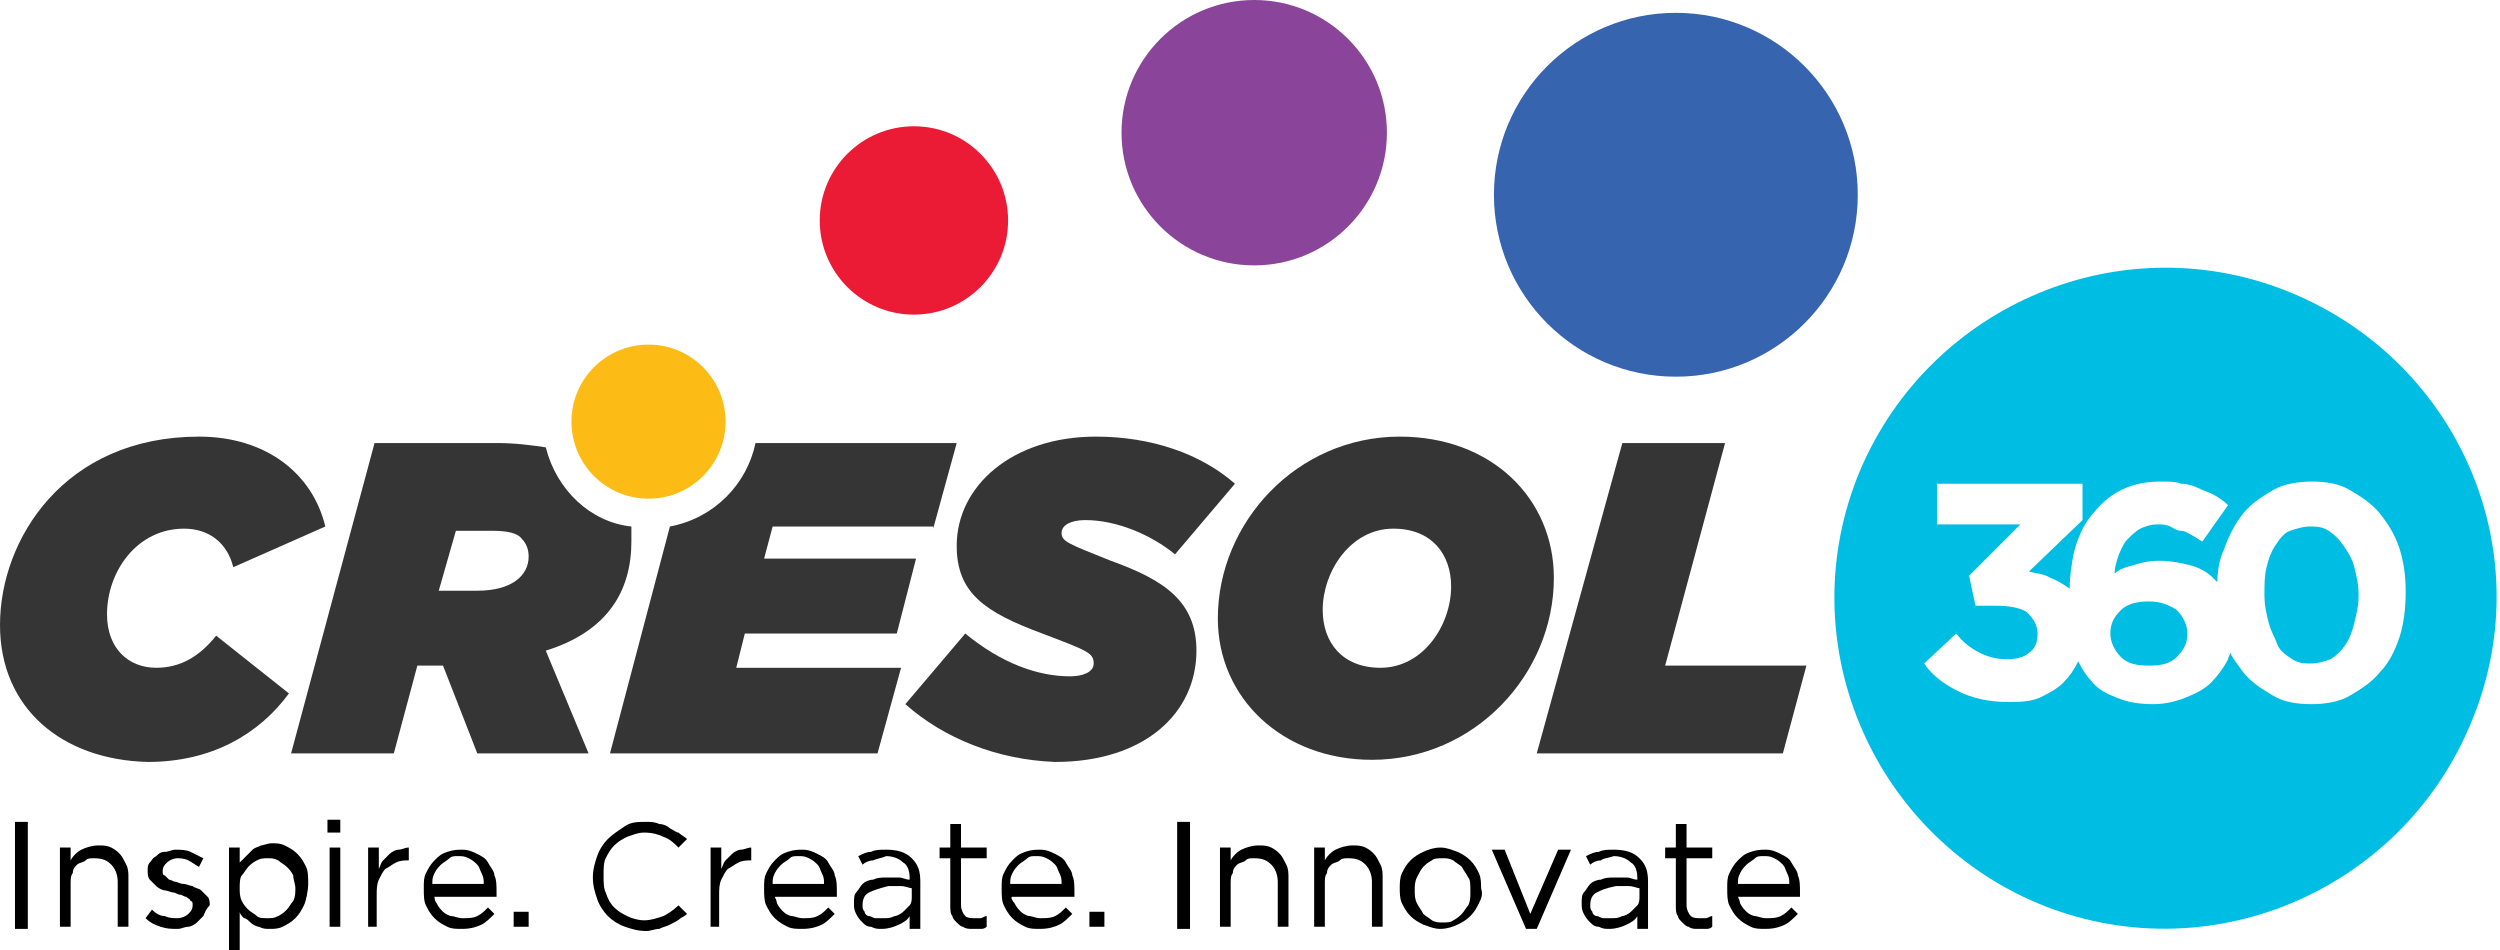
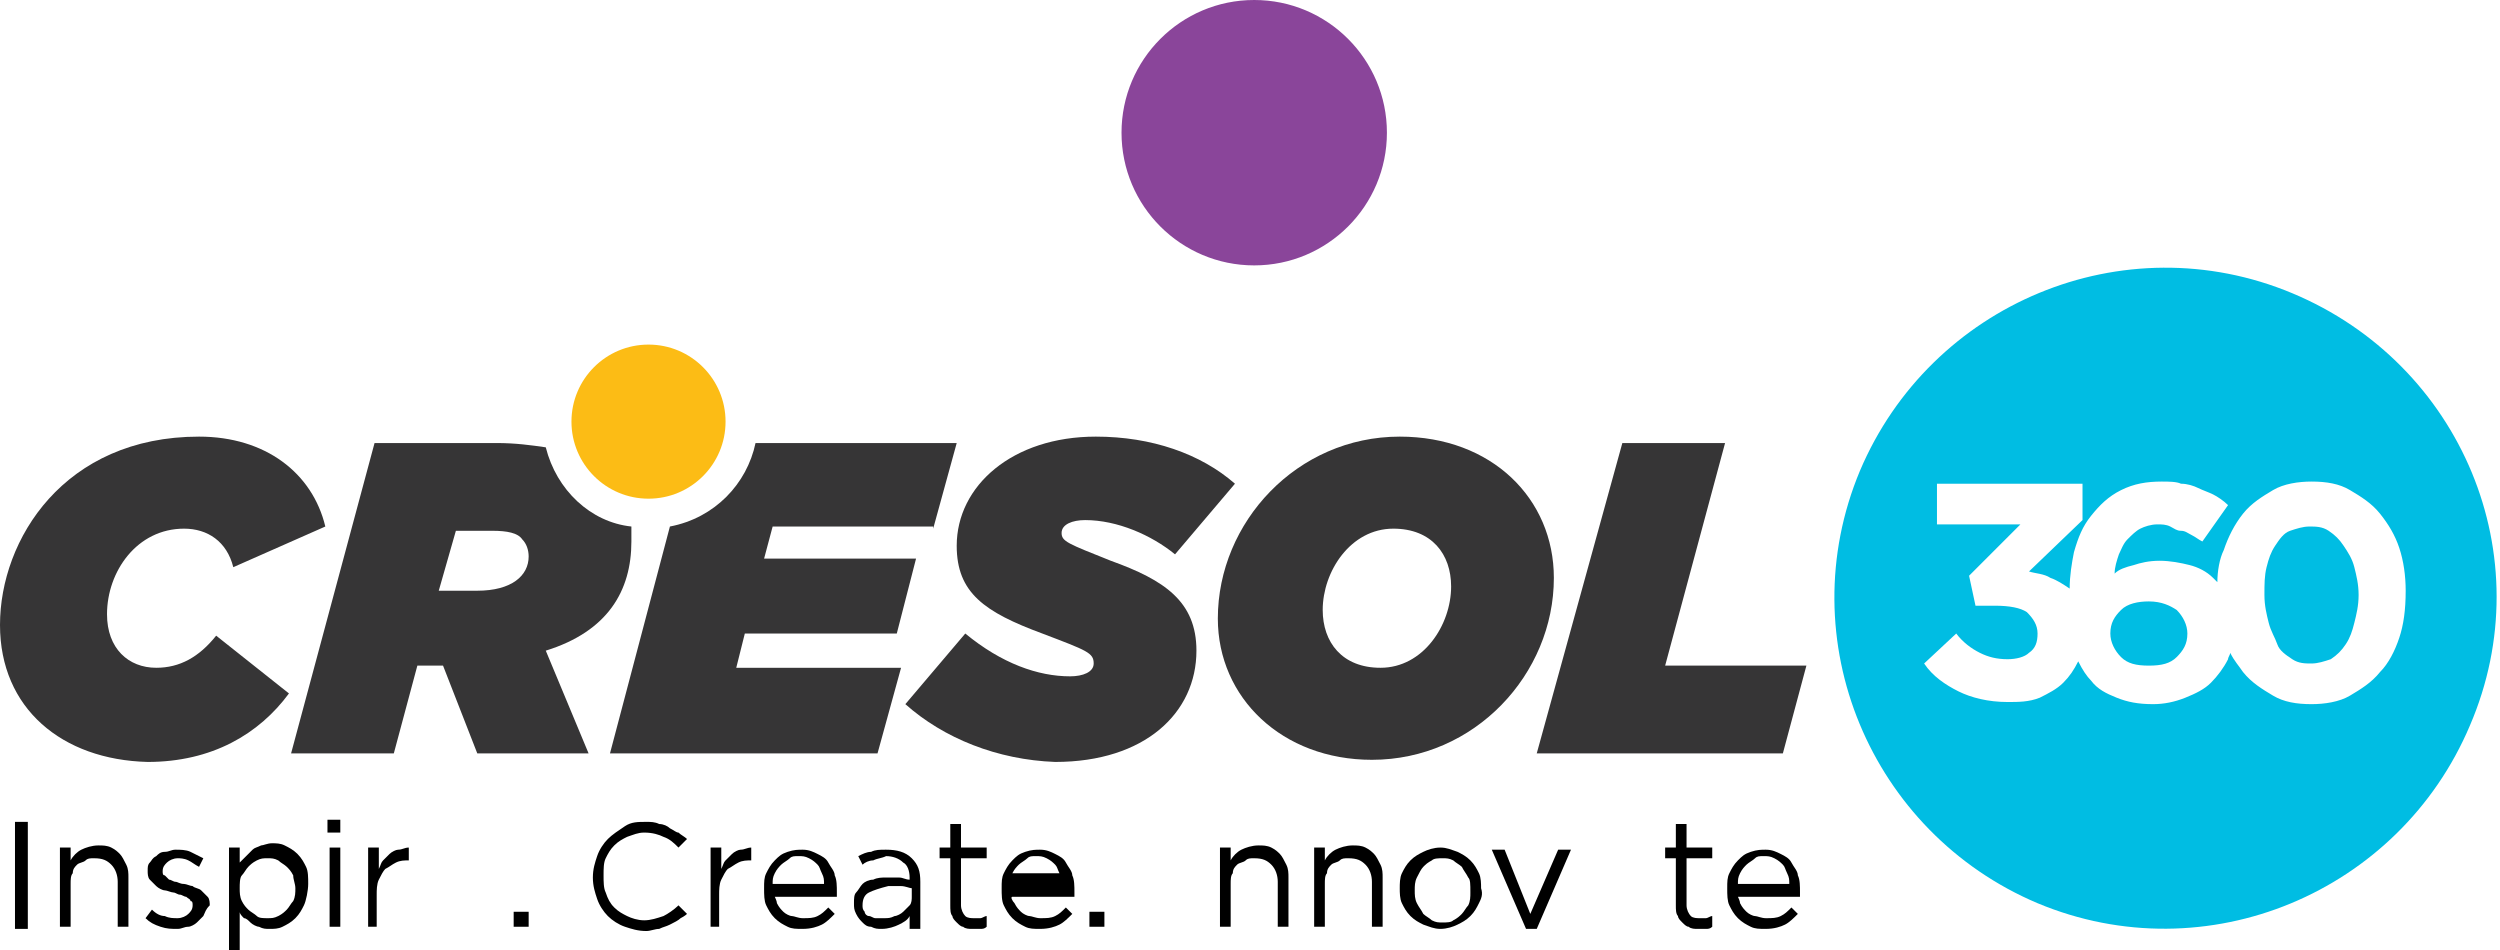
<svg xmlns="http://www.w3.org/2000/svg" width="171" height="65" viewBox="0 0 171 65" fill="none">
  <path d="M0 42.748C0 36.892 4.392 29.865 13.615 29.865C18.153 29.865 21.374 32.354 22.252 36.014L15.957 38.795C15.518 37.038 14.2 36.16 12.59 36.16C9.369 36.16 7.32 39.088 7.32 42.016C7.32 44.358 8.784 45.676 10.687 45.676C12.297 45.676 13.615 44.944 14.786 43.48L19.764 47.432C17.714 50.214 14.493 52.117 10.101 52.117C4.245 51.971 0 48.457 0 42.748Z" fill="#363536" />
  <path d="M61.926 48.164L66.025 43.333C68.513 45.383 71.002 46.261 73.198 46.261C74.077 46.261 74.808 45.968 74.808 45.383C74.808 44.651 74.369 44.505 71.295 43.333C67.342 41.869 65.439 40.552 65.439 37.331C65.439 33.232 69.246 29.865 74.955 29.865C78.761 29.865 82.128 31.036 84.471 33.086L80.372 37.917C78.761 36.599 76.419 35.574 74.223 35.574C73.345 35.574 72.613 35.867 72.613 36.453C72.613 37.038 73.052 37.185 75.98 38.356C79.64 39.673 81.836 41.137 81.836 44.505C81.836 48.75 78.322 52.117 72.173 52.117C68.221 51.971 64.561 50.507 61.926 48.164Z" fill="#363536" />
  <path d="M83.3 42.309C83.3 35.721 88.716 29.865 95.743 29.865C102.038 29.865 106.284 34.11 106.284 39.527C106.284 46.115 100.867 51.971 93.84 51.971C87.692 51.971 83.3 47.725 83.3 42.309ZM99.257 40.113C99.257 37.917 97.939 36.16 95.304 36.16C92.376 36.16 90.473 39.088 90.473 41.723C90.473 43.919 91.791 45.676 94.426 45.676C97.354 45.676 99.257 42.748 99.257 40.113Z" fill="#363536" />
  <path d="M110.968 30.304H117.995L113.896 45.529H123.558L121.948 51.532H105.113L110.968 30.304Z" fill="#363536" />
  <path d="M37.331 30.597C36.306 30.45 35.282 30.304 33.964 30.304H25.619L19.91 51.532H26.937L28.547 45.529H30.304L32.646 51.532H40.259L37.331 44.505C41.577 43.187 43.187 40.405 43.187 37.038C43.187 36.745 43.187 36.453 43.187 36.014C40.405 35.721 38.063 33.525 37.331 30.597ZM32.646 40.405H30.011L31.182 36.306H33.671C34.696 36.306 35.428 36.453 35.721 36.892C36.014 37.185 36.16 37.624 36.16 38.063C36.16 39.381 34.989 40.405 32.646 40.405Z" fill="#363536" />
  <path d="M44.358 34.11C47.269 34.11 49.628 31.751 49.628 28.84C49.628 25.929 47.269 23.57 44.358 23.57C41.447 23.57 39.088 25.929 39.088 28.84C39.088 31.751 41.447 34.11 44.358 34.11Z" fill="#FCBC15" />
-   <path d="M62.511 21.52C66.069 21.52 68.953 18.636 68.953 15.079C68.953 11.521 66.069 8.637 62.511 8.637C58.954 8.637 56.07 11.521 56.07 15.079C56.07 18.636 58.954 21.52 62.511 21.52Z" fill="#EC1B35" />
  <path d="M85.788 18.153C90.801 18.153 94.865 14.089 94.865 9.077C94.865 4.064 90.801 0 85.788 0C80.775 0 76.712 4.064 76.712 9.077C76.712 14.089 80.775 18.153 85.788 18.153Z" fill="#8A459A" />
-   <path d="M114.628 25.766C121.501 25.766 127.072 20.195 127.072 13.322C127.072 6.45 121.501 0.878 114.628 0.878C107.756 0.878 102.185 6.45 102.185 13.322C102.185 20.195 107.756 25.766 114.628 25.766Z" fill="#3664AF" />
  <path d="M63.829 36.16L65.439 30.304H51.678C51.092 33.086 48.897 35.428 45.822 36.014L41.723 51.532H60.023L61.633 45.676H50.36L50.946 43.333H61.34L62.658 38.209H52.264L52.849 36.014H63.829V36.16Z" fill="#363536" />
  <path d="M156.79 20.056C145.225 15.225 132.049 20.788 127.218 32.207C122.387 43.773 127.95 56.948 139.369 61.779C150.935 66.61 164.11 61.047 168.941 49.628C173.919 38.063 168.356 24.887 156.79 20.056ZM164.11 43.626C163.818 44.505 163.378 45.383 162.793 45.968C162.207 46.7 161.475 47.14 160.743 47.579C160.011 48.018 158.986 48.164 158.108 48.164C157.083 48.164 156.205 48.018 155.473 47.579C154.741 47.14 154.009 46.7 153.423 45.968C153.131 45.529 152.838 45.236 152.545 44.651C152.545 44.797 152.399 44.944 152.399 45.09C152.106 45.676 151.667 46.261 151.227 46.7C150.788 47.14 150.203 47.432 149.471 47.725C148.739 48.018 148.007 48.164 147.275 48.164C146.25 48.164 145.518 48.018 144.786 47.725C144.054 47.432 143.468 47.14 143.029 46.554C142.736 46.261 142.444 45.822 142.151 45.236C141.858 45.822 141.565 46.261 141.126 46.7C140.687 47.14 140.101 47.432 139.516 47.725C138.784 48.018 138.052 48.018 137.32 48.018C136.002 48.018 134.831 47.725 133.953 47.286C133.074 46.847 132.196 46.261 131.61 45.383L133.806 43.333C134.245 43.919 134.831 44.358 135.417 44.651C136.002 44.944 136.588 45.09 137.32 45.09C137.905 45.09 138.491 44.944 138.784 44.651C139.223 44.358 139.369 43.919 139.369 43.333C139.369 42.748 139.077 42.309 138.637 41.869C138.198 41.577 137.466 41.43 136.441 41.43H135.124L134.685 39.381L138.198 35.867H132.489V33.086H142.444V35.574L138.784 39.088C139.223 39.234 139.808 39.234 140.248 39.527C140.687 39.673 141.126 39.966 141.565 40.259C141.565 39.381 141.712 38.502 141.858 37.77C142.151 36.745 142.444 36.014 143.029 35.282C143.615 34.55 144.2 33.964 145.079 33.525C145.957 33.086 146.836 32.939 147.86 32.939C148.299 32.939 148.885 32.939 149.178 33.086C149.617 33.086 150.056 33.232 150.349 33.378C150.642 33.525 151.081 33.671 151.374 33.818C151.667 33.964 152.106 34.257 152.399 34.55L150.642 37.038C150.349 36.892 150.203 36.745 149.91 36.599C149.617 36.453 149.471 36.306 149.178 36.306C148.885 36.306 148.739 36.16 148.446 36.014C148.153 35.867 147.86 35.867 147.567 35.867C147.128 35.867 146.689 36.014 146.396 36.16C146.104 36.306 145.811 36.599 145.518 36.892C145.225 37.185 145.079 37.624 144.932 37.917C144.786 38.356 144.64 38.795 144.64 39.234C144.932 38.941 145.372 38.795 145.957 38.649C146.396 38.502 146.982 38.356 147.714 38.356C148.446 38.356 149.178 38.502 149.763 38.649C150.349 38.795 150.935 39.088 151.374 39.527C151.52 39.673 151.52 39.673 151.667 39.82C151.667 39.088 151.813 38.209 152.106 37.624C152.399 36.745 152.838 35.867 153.423 35.135C154.009 34.403 154.741 33.964 155.473 33.525C156.205 33.086 157.23 32.939 158.108 32.939C159.133 32.939 160.011 33.086 160.743 33.525C161.475 33.964 162.207 34.403 162.793 35.135C163.378 35.867 163.818 36.599 164.11 37.477C164.403 38.356 164.549 39.381 164.549 40.405C164.549 41.723 164.403 42.748 164.11 43.626Z" fill="#00BDE3" />
  <path d="M160.304 37.331C160.011 36.892 159.718 36.599 159.279 36.306C158.84 36.014 158.401 36.014 157.962 36.014C157.522 36.014 157.083 36.16 156.644 36.306C156.205 36.453 155.912 36.892 155.619 37.331C155.327 37.77 155.18 38.209 155.034 38.795C154.887 39.381 154.887 39.966 154.887 40.698C154.887 41.43 155.034 42.016 155.18 42.601C155.327 43.187 155.619 43.626 155.766 44.065C155.912 44.505 156.351 44.797 156.791 45.09C157.23 45.383 157.669 45.383 158.108 45.383C158.547 45.383 158.986 45.236 159.426 45.09C159.865 44.797 160.158 44.505 160.45 44.065C160.743 43.626 160.89 43.187 161.036 42.601C161.182 42.016 161.329 41.43 161.329 40.698C161.329 39.966 161.182 39.381 161.036 38.795C160.89 38.209 160.597 37.77 160.304 37.331Z" fill="#00BDE3" />
  <path d="M146.982 41.137C146.25 41.137 145.518 41.284 145.079 41.723C144.64 42.162 144.347 42.601 144.347 43.333C144.347 43.919 144.64 44.505 145.079 44.944C145.518 45.383 146.104 45.529 146.982 45.529C147.86 45.529 148.446 45.383 148.885 44.944C149.324 44.505 149.617 44.065 149.617 43.333C149.617 42.748 149.324 42.162 148.885 41.723C148.446 41.43 147.86 41.137 146.982 41.137Z" fill="#00BDE3" />
  <path d="M1.903 56.216V63.536H1.025V56.216H1.903Z" fill="black" />
  <path d="M4.831 63.39H4.099V57.973H4.831V58.851C4.978 58.559 5.27 58.266 5.563 58.119C5.856 57.973 6.295 57.827 6.734 57.827C7.027 57.827 7.32 57.827 7.613 57.973C7.905 58.119 8.052 58.266 8.198 58.412C8.345 58.559 8.491 58.851 8.637 59.144C8.784 59.437 8.784 59.73 8.784 60.023V63.39H8.052V60.315C8.052 59.876 7.905 59.437 7.613 59.144C7.32 58.851 7.027 58.705 6.441 58.705C6.149 58.705 6.002 58.705 5.856 58.851C5.709 58.998 5.417 58.998 5.27 59.144C5.124 59.291 4.977 59.437 4.977 59.73C4.831 59.876 4.831 60.169 4.831 60.462V63.39Z" fill="black" />
  <path d="M13.908 62.658C13.761 62.804 13.615 62.95 13.469 63.097C13.322 63.243 13.029 63.39 12.883 63.39C12.59 63.39 12.444 63.536 12.151 63.536C11.712 63.536 11.419 63.536 10.98 63.39C10.541 63.243 10.248 63.097 9.955 62.804L10.394 62.218C10.687 62.511 10.98 62.658 11.273 62.658C11.565 62.804 11.858 62.804 12.151 62.804C12.444 62.804 12.737 62.658 12.883 62.511C13.029 62.365 13.176 62.218 13.176 61.926C13.176 61.779 13.176 61.633 13.029 61.633C13.029 61.486 12.883 61.486 12.737 61.34C12.59 61.34 12.444 61.194 12.297 61.194C12.151 61.194 12.005 61.047 11.858 61.047C11.712 61.047 11.419 60.901 11.273 60.901C11.126 60.901 10.834 60.755 10.687 60.608C10.541 60.462 10.394 60.315 10.248 60.169C10.101 60.023 10.101 59.73 10.101 59.583C10.101 59.291 10.101 59.144 10.248 58.998C10.394 58.851 10.394 58.705 10.687 58.559C10.834 58.412 10.98 58.266 11.273 58.266C11.565 58.266 11.712 58.119 12.005 58.119C12.297 58.119 12.737 58.119 13.029 58.266C13.322 58.412 13.615 58.559 13.908 58.705L13.615 59.291C13.322 59.144 13.176 58.998 12.883 58.851C12.59 58.705 12.297 58.705 12.151 58.705C11.858 58.705 11.565 58.851 11.419 58.998C11.273 59.144 11.126 59.291 11.126 59.583C11.126 59.73 11.126 59.876 11.273 59.876C11.419 60.023 11.419 60.023 11.565 60.169C11.712 60.169 11.858 60.315 12.005 60.315C12.151 60.315 12.297 60.462 12.59 60.462C12.737 60.462 13.029 60.608 13.176 60.608C13.322 60.755 13.615 60.755 13.761 60.901C13.908 61.047 14.054 61.194 14.201 61.34C14.347 61.486 14.347 61.779 14.347 61.926C14.054 62.218 14.054 62.365 13.908 62.658Z" fill="black" />
  <path d="M20.788 61.926C20.642 62.218 20.495 62.511 20.203 62.804C19.91 63.097 19.617 63.243 19.324 63.39C19.032 63.536 18.739 63.536 18.446 63.536C18.153 63.536 18.007 63.536 17.714 63.39C17.568 63.39 17.275 63.243 17.128 63.097C16.982 62.95 16.836 62.804 16.689 62.804C16.543 62.658 16.396 62.511 16.396 62.365V65H15.664V57.973H16.396V58.998C16.543 58.851 16.689 58.705 16.836 58.559C16.982 58.412 17.128 58.266 17.275 58.119C17.421 57.973 17.568 57.973 17.86 57.827C18.007 57.827 18.3 57.68 18.592 57.68C18.885 57.68 19.178 57.68 19.471 57.827C19.764 57.973 20.056 58.119 20.349 58.412C20.642 58.705 20.788 58.998 20.935 59.291C21.081 59.583 21.081 60.023 21.081 60.462C21.081 60.901 20.935 61.633 20.788 61.926ZM20.056 59.876C19.91 59.583 19.764 59.437 19.617 59.291C19.471 59.144 19.178 58.998 19.032 58.851C18.739 58.705 18.592 58.705 18.3 58.705C18.007 58.705 17.86 58.705 17.568 58.851C17.275 58.998 17.128 59.144 16.982 59.291C16.836 59.437 16.689 59.73 16.543 59.876C16.396 60.023 16.396 60.462 16.396 60.755C16.396 61.047 16.396 61.34 16.543 61.633C16.689 61.926 16.836 62.072 16.982 62.218C17.128 62.365 17.421 62.511 17.568 62.658C17.714 62.804 18.007 62.804 18.3 62.804C18.592 62.804 18.739 62.804 19.032 62.658C19.324 62.511 19.471 62.365 19.617 62.218C19.764 62.072 19.91 61.779 20.056 61.633C20.203 61.34 20.203 61.047 20.203 60.755C20.203 60.462 20.056 60.169 20.056 59.876Z" fill="black" />
  <path d="M22.399 56.948V56.07H23.277V56.948H22.399ZM22.545 63.39V57.973H23.277V63.39H22.545Z" fill="black" />
  <path d="M25.912 63.39H25.18V57.973H25.912V59.437C26.059 59.144 26.058 58.998 26.205 58.851C26.351 58.705 26.498 58.559 26.644 58.412C26.791 58.266 27.083 58.119 27.23 58.119C27.523 58.119 27.669 57.973 27.962 57.973V58.851C27.669 58.851 27.376 58.851 27.083 58.998C26.791 59.144 26.644 59.291 26.351 59.437C26.205 59.583 26.059 59.876 25.912 60.169C25.766 60.462 25.766 60.901 25.766 61.194V63.39H25.912Z" fill="black" />
-   <path d="M29.865 61.779C30.011 62.072 30.158 62.218 30.304 62.365C30.451 62.511 30.743 62.658 30.89 62.658C31.036 62.658 31.329 62.804 31.622 62.804C32.061 62.804 32.354 62.804 32.647 62.658C32.939 62.511 33.086 62.365 33.379 62.072L33.818 62.511C33.525 62.804 33.232 63.097 32.939 63.243C32.647 63.39 32.207 63.536 31.622 63.536C31.183 63.536 30.89 63.536 30.597 63.39C30.304 63.243 30.011 63.097 29.719 62.804C29.426 62.511 29.279 62.218 29.133 61.926C28.987 61.633 28.987 61.194 28.987 60.755C28.987 60.315 28.987 60.023 29.133 59.73C29.279 59.437 29.426 59.144 29.719 58.851C30.011 58.559 30.158 58.412 30.597 58.266C31.036 58.119 31.329 58.119 31.622 58.119C32.061 58.119 32.354 58.266 32.647 58.412C32.939 58.559 33.232 58.705 33.379 58.998C33.525 59.291 33.818 59.583 33.818 59.876C33.964 60.169 33.964 60.608 33.964 61.047C33.964 61.047 33.964 61.047 33.964 61.194C33.964 61.34 33.964 61.34 33.964 61.34H29.719C29.719 61.34 29.718 61.633 29.865 61.779ZM33.086 60.462C33.086 60.169 33.086 60.023 32.939 59.73C32.793 59.437 32.793 59.291 32.647 59.144C32.5 58.998 32.354 58.851 32.061 58.705C31.768 58.559 31.622 58.559 31.329 58.559C31.036 58.559 30.89 58.559 30.743 58.705C30.597 58.851 30.304 58.998 30.158 59.144C30.011 59.291 29.865 59.437 29.719 59.73C29.572 60.023 29.572 60.169 29.572 60.462H33.086Z" fill="black" />
  <path d="M35.135 63.39V62.365H36.16V63.39H35.135Z" fill="black" />
  <path d="M46.554 62.804C46.408 62.95 46.115 63.097 45.822 63.243C45.529 63.39 45.383 63.39 45.09 63.536C44.797 63.536 44.505 63.682 44.212 63.682C43.626 63.682 43.187 63.536 42.748 63.39C42.309 63.243 41.869 62.95 41.577 62.658C41.284 62.365 40.991 61.926 40.845 61.486C40.698 61.047 40.552 60.608 40.552 60.023C40.552 59.437 40.698 58.998 40.845 58.559C40.991 58.119 41.284 57.68 41.577 57.387C41.869 57.095 42.309 56.802 42.748 56.509C43.187 56.216 43.626 56.216 44.212 56.216C44.505 56.216 44.797 56.216 45.09 56.363C45.383 56.363 45.676 56.509 45.822 56.655C46.115 56.802 46.261 56.948 46.408 56.948C46.554 57.095 46.847 57.241 46.993 57.387L46.408 57.973C46.115 57.68 45.822 57.387 45.383 57.241C45.09 57.095 44.651 56.948 44.065 56.948C43.626 56.948 43.333 57.095 42.894 57.241C42.601 57.387 42.309 57.534 42.016 57.827C41.723 58.119 41.577 58.412 41.43 58.705C41.284 58.998 41.284 59.437 41.284 59.876C41.284 60.315 41.284 60.755 41.43 61.047C41.577 61.486 41.723 61.779 42.016 62.072C42.309 62.365 42.601 62.511 42.894 62.658C43.187 62.804 43.626 62.95 44.065 62.95C44.505 62.95 44.944 62.804 45.383 62.658C45.676 62.511 46.115 62.218 46.408 61.926L46.993 62.511C46.993 62.511 46.847 62.658 46.554 62.804Z" fill="black" />
  <path d="M49.336 63.39H48.604V57.973H49.336V59.437C49.482 59.144 49.482 58.998 49.628 58.851C49.775 58.705 49.921 58.559 50.068 58.412C50.214 58.266 50.507 58.119 50.653 58.119C50.946 58.119 51.092 57.973 51.385 57.973V58.851C51.092 58.851 50.8 58.851 50.507 58.998C50.214 59.144 50.068 59.291 49.775 59.437C49.628 59.583 49.482 59.876 49.336 60.169C49.189 60.462 49.189 60.901 49.189 61.194V63.39H49.336Z" fill="black" />
  <path d="M53.142 61.779C53.288 62.072 53.435 62.218 53.581 62.365C53.727 62.511 54.02 62.658 54.167 62.658C54.313 62.658 54.606 62.804 54.899 62.804C55.338 62.804 55.631 62.804 55.923 62.658C56.216 62.511 56.363 62.365 56.655 62.072L57.095 62.511C56.802 62.804 56.509 63.097 56.216 63.243C55.923 63.39 55.484 63.536 54.899 63.536C54.459 63.536 54.167 63.536 53.874 63.39C53.581 63.243 53.288 63.097 52.995 62.804C52.703 62.511 52.556 62.218 52.41 61.926C52.264 61.633 52.264 61.194 52.264 60.755C52.264 60.315 52.264 60.023 52.41 59.73C52.556 59.437 52.703 59.144 52.995 58.851C53.288 58.559 53.435 58.412 53.874 58.266C54.313 58.119 54.606 58.119 54.899 58.119C55.338 58.119 55.631 58.266 55.923 58.412C56.216 58.559 56.509 58.705 56.655 58.998C56.802 59.291 57.095 59.583 57.095 59.876C57.241 60.169 57.241 60.608 57.241 61.047C57.241 61.047 57.241 61.047 57.241 61.194C57.241 61.34 57.241 61.34 57.241 61.34H52.995C52.995 61.34 53.142 61.633 53.142 61.779ZM56.363 60.462C56.363 60.169 56.363 60.023 56.216 59.73C56.07 59.437 56.07 59.291 55.923 59.144C55.777 58.998 55.631 58.851 55.338 58.705C55.045 58.559 54.899 58.559 54.606 58.559C54.313 58.559 54.167 58.559 54.02 58.705C53.874 58.851 53.581 58.998 53.435 59.144C53.288 59.291 53.142 59.437 52.995 59.73C52.849 60.023 52.849 60.169 52.849 60.462H56.363Z" fill="black" />
  <path d="M59.73 58.851C59.437 58.851 59.144 58.998 58.998 59.144L58.705 58.559C58.998 58.412 59.291 58.266 59.583 58.266C59.876 58.119 60.169 58.119 60.608 58.119C61.34 58.119 61.926 58.266 62.365 58.705C62.804 59.144 62.95 59.583 62.95 60.315V63.536H62.218V62.658C62.072 62.95 61.779 63.097 61.487 63.243C61.194 63.39 60.755 63.536 60.315 63.536C60.023 63.536 59.876 63.536 59.583 63.39C59.291 63.39 59.144 63.243 58.998 63.097C58.851 62.95 58.705 62.804 58.559 62.511C58.412 62.218 58.412 62.072 58.412 61.779C58.412 61.486 58.412 61.194 58.559 61.047C58.705 60.901 58.851 60.608 58.998 60.462C59.144 60.315 59.437 60.169 59.73 60.169C60.023 60.023 60.315 60.023 60.608 60.023C60.901 60.023 61.194 60.023 61.487 60.023C61.779 60.023 61.926 60.169 62.218 60.169V60.023C62.218 59.583 62.072 59.144 61.779 58.998C61.487 58.705 61.047 58.559 60.608 58.559C60.315 58.705 60.023 58.705 59.73 58.851ZM59.437 61.047C59.144 61.194 58.998 61.486 58.998 61.926C58.998 62.072 58.998 62.218 59.144 62.365C59.144 62.511 59.291 62.658 59.437 62.658C59.583 62.658 59.73 62.804 59.876 62.804C60.023 62.804 60.169 62.804 60.462 62.804C60.755 62.804 60.901 62.804 61.194 62.658C61.34 62.658 61.633 62.511 61.779 62.365C61.926 62.218 62.072 62.072 62.218 61.926C62.365 61.779 62.365 61.486 62.365 61.34V60.755C62.219 60.755 61.926 60.608 61.633 60.608C61.34 60.608 61.047 60.608 60.755 60.608C60.169 60.755 59.73 60.901 59.437 61.047Z" fill="black" />
  <path d="M65.732 61.926C65.732 62.218 65.878 62.511 66.025 62.658C66.171 62.804 66.464 62.804 66.61 62.804C66.757 62.804 66.903 62.804 67.05 62.804C67.196 62.804 67.342 62.658 67.489 62.658V63.39C67.342 63.536 67.196 63.536 67.05 63.536C66.903 63.536 66.757 63.536 66.464 63.536C66.318 63.536 66.025 63.536 65.878 63.39C65.732 63.39 65.586 63.243 65.439 63.097C65.293 62.95 65.147 62.804 65.147 62.658C65 62.511 65 62.218 65 61.926V58.705H64.268V57.973H65V56.363H65.732V57.973H67.489V58.705H65.732V61.926Z" fill="black" />
-   <path d="M69.392 61.779C69.538 62.072 69.685 62.218 69.831 62.365C69.978 62.511 70.27 62.658 70.417 62.658C70.563 62.658 70.856 62.804 71.149 62.804C71.588 62.804 71.881 62.804 72.174 62.658C72.466 62.511 72.613 62.365 72.905 62.072L73.345 62.511C73.052 62.804 72.759 63.097 72.466 63.243C72.174 63.39 71.734 63.536 71.149 63.536C70.71 63.536 70.417 63.536 70.124 63.39C69.831 63.243 69.538 63.097 69.246 62.804C68.953 62.511 68.806 62.218 68.66 61.926C68.513 61.633 68.513 61.194 68.513 60.755C68.513 60.315 68.513 60.023 68.66 59.73C68.806 59.437 68.953 59.144 69.246 58.851C69.538 58.559 69.685 58.412 70.124 58.266C70.563 58.119 70.856 58.119 71.149 58.119C71.588 58.119 71.881 58.266 72.174 58.412C72.466 58.559 72.759 58.705 72.905 58.998C73.052 59.291 73.345 59.583 73.345 59.876C73.491 60.169 73.491 60.608 73.491 61.047C73.491 61.047 73.491 61.047 73.491 61.194C73.491 61.34 73.491 61.34 73.491 61.34H69.246C69.099 61.34 69.246 61.633 69.392 61.779ZM72.613 60.462C72.613 60.169 72.613 60.023 72.466 59.73C72.32 59.437 72.32 59.291 72.174 59.144C72.027 58.998 71.881 58.851 71.588 58.705C71.295 58.559 71.149 58.559 70.856 58.559C70.563 58.559 70.417 58.559 70.27 58.705C70.124 58.851 69.831 58.998 69.685 59.144C69.538 59.291 69.392 59.437 69.246 59.73C69.099 60.023 69.099 60.169 69.099 60.462H72.613Z" fill="black" />
+   <path d="M69.392 61.779C69.538 62.072 69.685 62.218 69.831 62.365C69.978 62.511 70.27 62.658 70.417 62.658C70.563 62.658 70.856 62.804 71.149 62.804C71.588 62.804 71.881 62.804 72.174 62.658C72.466 62.511 72.613 62.365 72.905 62.072L73.345 62.511C73.052 62.804 72.759 63.097 72.466 63.243C72.174 63.39 71.734 63.536 71.149 63.536C70.71 63.536 70.417 63.536 70.124 63.39C69.831 63.243 69.538 63.097 69.246 62.804C68.953 62.511 68.806 62.218 68.66 61.926C68.513 61.633 68.513 61.194 68.513 60.755C68.513 60.315 68.513 60.023 68.66 59.73C68.806 59.437 68.953 59.144 69.246 58.851C69.538 58.559 69.685 58.412 70.124 58.266C70.563 58.119 70.856 58.119 71.149 58.119C71.588 58.119 71.881 58.266 72.174 58.412C72.466 58.559 72.759 58.705 72.905 58.998C73.052 59.291 73.345 59.583 73.345 59.876C73.491 60.169 73.491 60.608 73.491 61.047C73.491 61.047 73.491 61.047 73.491 61.194C73.491 61.34 73.491 61.34 73.491 61.34H69.246C69.099 61.34 69.246 61.633 69.392 61.779ZM72.613 60.462C72.613 60.169 72.613 60.023 72.466 59.73C72.32 59.437 72.32 59.291 72.174 59.144C72.027 58.998 71.881 58.851 71.588 58.705C71.295 58.559 71.149 58.559 70.856 58.559C70.563 58.559 70.417 58.559 70.27 58.705C70.124 58.851 69.831 58.998 69.685 59.144C69.538 59.291 69.392 59.437 69.246 59.73H72.613Z" fill="black" />
  <path d="M74.516 63.39V62.365H75.541V63.39H74.516Z" fill="black" />
-   <path d="M81.397 56.216V63.536H80.518V56.216H81.397Z" fill="black" />
  <path d="M84.178 63.39H83.446V57.973H84.178V58.851C84.324 58.559 84.617 58.266 84.91 58.119C85.203 57.973 85.642 57.827 86.081 57.827C86.374 57.827 86.667 57.827 86.959 57.973C87.252 58.119 87.399 58.266 87.545 58.412C87.691 58.559 87.838 58.851 87.984 59.144C88.131 59.437 88.131 59.73 88.131 60.023V63.39H87.399V60.315C87.399 59.876 87.252 59.437 86.959 59.144C86.667 58.851 86.374 58.705 85.788 58.705C85.496 58.705 85.349 58.705 85.203 58.851C85.056 58.998 84.763 58.998 84.617 59.144C84.471 59.291 84.324 59.437 84.324 59.73C84.178 59.876 84.178 60.169 84.178 60.462V63.39Z" fill="black" />
  <path d="M90.619 63.39H89.888V57.973H90.619V58.851C90.766 58.559 91.059 58.266 91.351 58.119C91.644 57.973 92.083 57.827 92.523 57.827C92.815 57.827 93.108 57.827 93.401 57.973C93.694 58.119 93.84 58.266 93.987 58.412C94.133 58.559 94.279 58.851 94.426 59.144C94.572 59.437 94.572 59.73 94.572 60.023V63.39H93.84V60.315C93.84 59.876 93.694 59.437 93.401 59.144C93.108 58.851 92.815 58.705 92.23 58.705C91.937 58.705 91.791 58.705 91.644 58.851C91.498 58.998 91.205 58.998 91.059 59.144C90.912 59.291 90.766 59.437 90.766 59.73C90.619 59.876 90.619 60.169 90.619 60.462V63.39Z" fill="black" />
  <path d="M101.16 61.779C101.014 62.072 100.867 62.365 100.574 62.658C100.282 62.95 99.989 63.097 99.696 63.243C99.403 63.39 98.964 63.536 98.525 63.536C98.086 63.536 97.793 63.39 97.354 63.243C97.061 63.097 96.768 62.95 96.475 62.658C96.183 62.365 96.036 62.072 95.89 61.779C95.743 61.486 95.743 61.047 95.743 60.755C95.743 60.462 95.743 60.023 95.89 59.73C96.036 59.437 96.183 59.144 96.475 58.851C96.768 58.559 97.061 58.412 97.354 58.266C97.646 58.119 98.086 57.973 98.525 57.973C98.964 57.973 99.257 58.119 99.696 58.266C99.989 58.412 100.282 58.559 100.574 58.851C100.867 59.144 101.014 59.437 101.16 59.73C101.306 60.023 101.306 60.462 101.306 60.755C101.453 61.194 101.306 61.486 101.16 61.779ZM100.428 60.023C100.282 59.73 100.135 59.583 99.989 59.291C99.842 59.144 99.55 58.998 99.403 58.851C99.11 58.705 98.964 58.705 98.671 58.705C98.378 58.705 98.086 58.705 97.939 58.851C97.646 58.998 97.5 59.144 97.354 59.291C97.207 59.437 97.061 59.73 96.915 60.023C96.768 60.315 96.768 60.608 96.768 60.901C96.768 61.194 96.768 61.486 96.915 61.779C97.061 62.072 97.207 62.218 97.354 62.511C97.5 62.658 97.793 62.804 97.939 62.95C98.232 63.097 98.378 63.097 98.671 63.097C98.964 63.097 99.257 63.097 99.403 62.95C99.696 62.804 99.842 62.658 99.989 62.511C100.135 62.365 100.282 62.072 100.428 61.926C100.574 61.633 100.574 61.34 100.574 61.047C100.574 60.462 100.574 60.169 100.428 60.023Z" fill="black" />
  <path d="M106.577 58.119H107.455L105.113 63.536H104.381L102.038 58.119H102.917L104.673 62.511L106.577 58.119Z" fill="black" />
-   <path d="M109.505 58.851C109.212 58.851 108.919 58.998 108.773 59.144L108.48 58.559C108.773 58.412 109.065 58.266 109.358 58.266C109.651 58.119 109.944 58.119 110.383 58.119C111.115 58.119 111.701 58.266 112.14 58.705C112.579 59.144 112.725 59.583 112.725 60.315V63.536H111.993V62.658C111.847 62.95 111.554 63.097 111.261 63.243C110.969 63.39 110.529 63.536 110.09 63.536C109.797 63.536 109.651 63.536 109.358 63.39C109.065 63.39 108.919 63.243 108.773 63.097C108.626 62.95 108.48 62.804 108.333 62.511C108.187 62.218 108.187 62.072 108.187 61.779C108.187 61.486 108.187 61.194 108.333 61.047C108.48 60.901 108.626 60.608 108.773 60.462C108.919 60.315 109.212 60.169 109.505 60.169C109.797 60.023 110.09 60.023 110.383 60.023C110.676 60.023 110.969 60.023 111.261 60.023C111.554 60.023 111.701 60.169 111.993 60.169V60.023C111.993 59.583 111.847 59.144 111.554 58.998C111.261 58.705 110.822 58.559 110.383 58.559C109.944 58.705 109.651 58.705 109.505 58.851ZM109.212 61.047C108.919 61.194 108.773 61.486 108.773 61.926C108.773 62.072 108.773 62.218 108.919 62.365C108.919 62.511 109.065 62.658 109.212 62.658C109.358 62.658 109.505 62.804 109.651 62.804C109.797 62.804 109.944 62.804 110.237 62.804C110.529 62.804 110.676 62.804 110.969 62.658C111.115 62.658 111.408 62.511 111.554 62.365C111.701 62.218 111.847 62.072 111.993 61.926C112.14 61.779 112.14 61.486 112.14 61.34V60.755C111.993 60.755 111.701 60.608 111.408 60.608C111.115 60.608 110.822 60.608 110.529 60.608C109.797 60.755 109.505 60.901 109.212 61.047Z" fill="black" />
  <path d="M115.36 61.926C115.36 62.218 115.507 62.511 115.653 62.658C115.8 62.804 116.092 62.804 116.239 62.804C116.385 62.804 116.532 62.804 116.678 62.804C116.824 62.804 116.971 62.658 117.117 62.658V63.39C116.971 63.536 116.824 63.536 116.678 63.536C116.532 63.536 116.385 63.536 116.092 63.536C115.946 63.536 115.653 63.536 115.507 63.39C115.36 63.39 115.214 63.243 115.068 63.097C114.921 62.95 114.775 62.804 114.775 62.658C114.628 62.511 114.628 62.218 114.628 61.926V58.705H113.896V57.973H114.628V56.363H115.36V57.973H117.117V58.705H115.36V61.926Z" fill="black" />
  <path d="M119.02 61.779C119.167 62.072 119.313 62.218 119.46 62.365C119.606 62.511 119.899 62.658 120.045 62.658C120.192 62.658 120.484 62.804 120.777 62.804C121.216 62.804 121.509 62.804 121.802 62.658C122.095 62.511 122.241 62.365 122.534 62.072L122.973 62.511C122.68 62.804 122.387 63.097 122.095 63.243C121.802 63.39 121.363 63.536 120.777 63.536C120.338 63.536 120.045 63.536 119.752 63.39C119.46 63.243 119.167 63.097 118.874 62.804C118.581 62.511 118.435 62.218 118.288 61.926C118.142 61.633 118.142 61.194 118.142 60.755C118.142 60.315 118.142 60.023 118.288 59.73C118.435 59.437 118.581 59.144 118.874 58.851C119.167 58.559 119.313 58.412 119.752 58.266C120.192 58.119 120.484 58.119 120.777 58.119C121.216 58.119 121.509 58.266 121.802 58.412C122.095 58.559 122.387 58.705 122.534 58.998C122.68 59.291 122.973 59.583 122.973 59.876C123.119 60.169 123.119 60.608 123.119 61.047C123.119 61.047 123.119 61.047 123.119 61.194C123.119 61.34 123.119 61.34 123.119 61.34H118.874C118.874 61.34 119.02 61.633 119.02 61.779ZM122.387 60.462C122.387 60.169 122.387 60.023 122.241 59.73C122.095 59.437 122.095 59.291 121.948 59.144C121.802 58.998 121.655 58.851 121.363 58.705C121.07 58.559 120.923 58.559 120.631 58.559C120.338 58.559 120.192 58.559 120.045 58.705C119.899 58.851 119.606 58.998 119.46 59.144C119.313 59.291 119.167 59.437 119.02 59.73C118.874 60.023 118.874 60.169 118.874 60.462H122.387Z" fill="black" />
</svg>